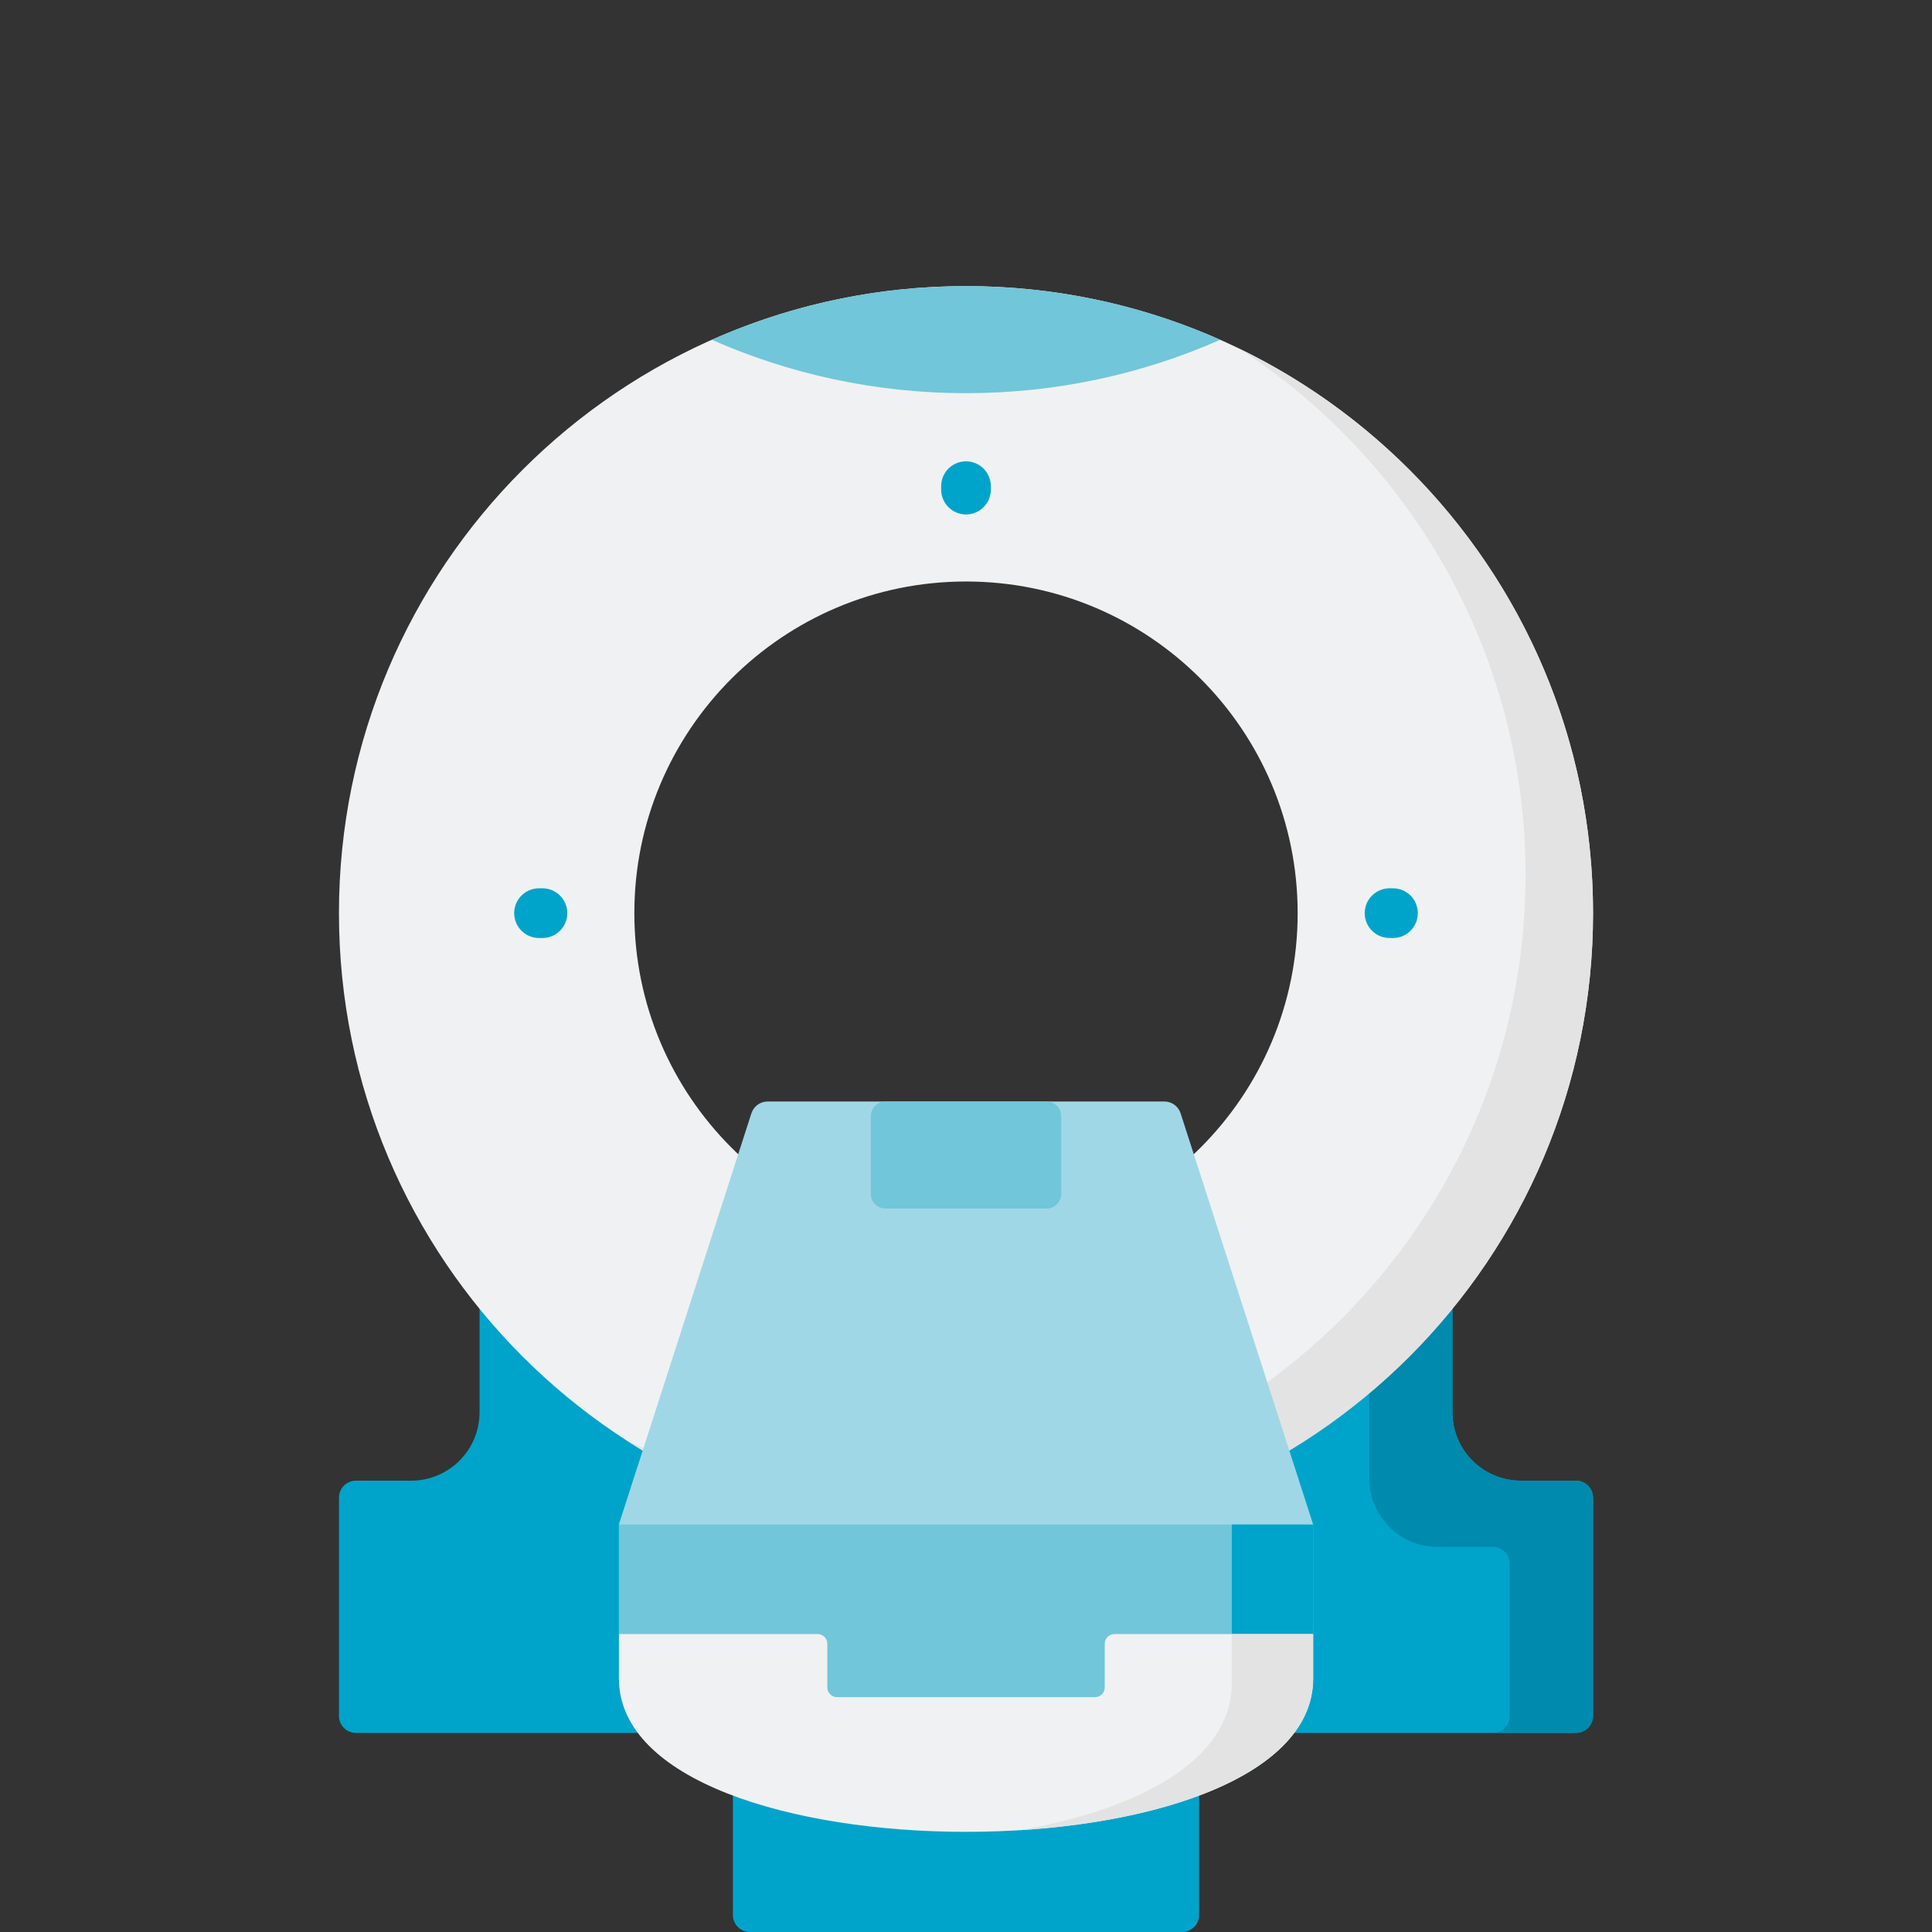
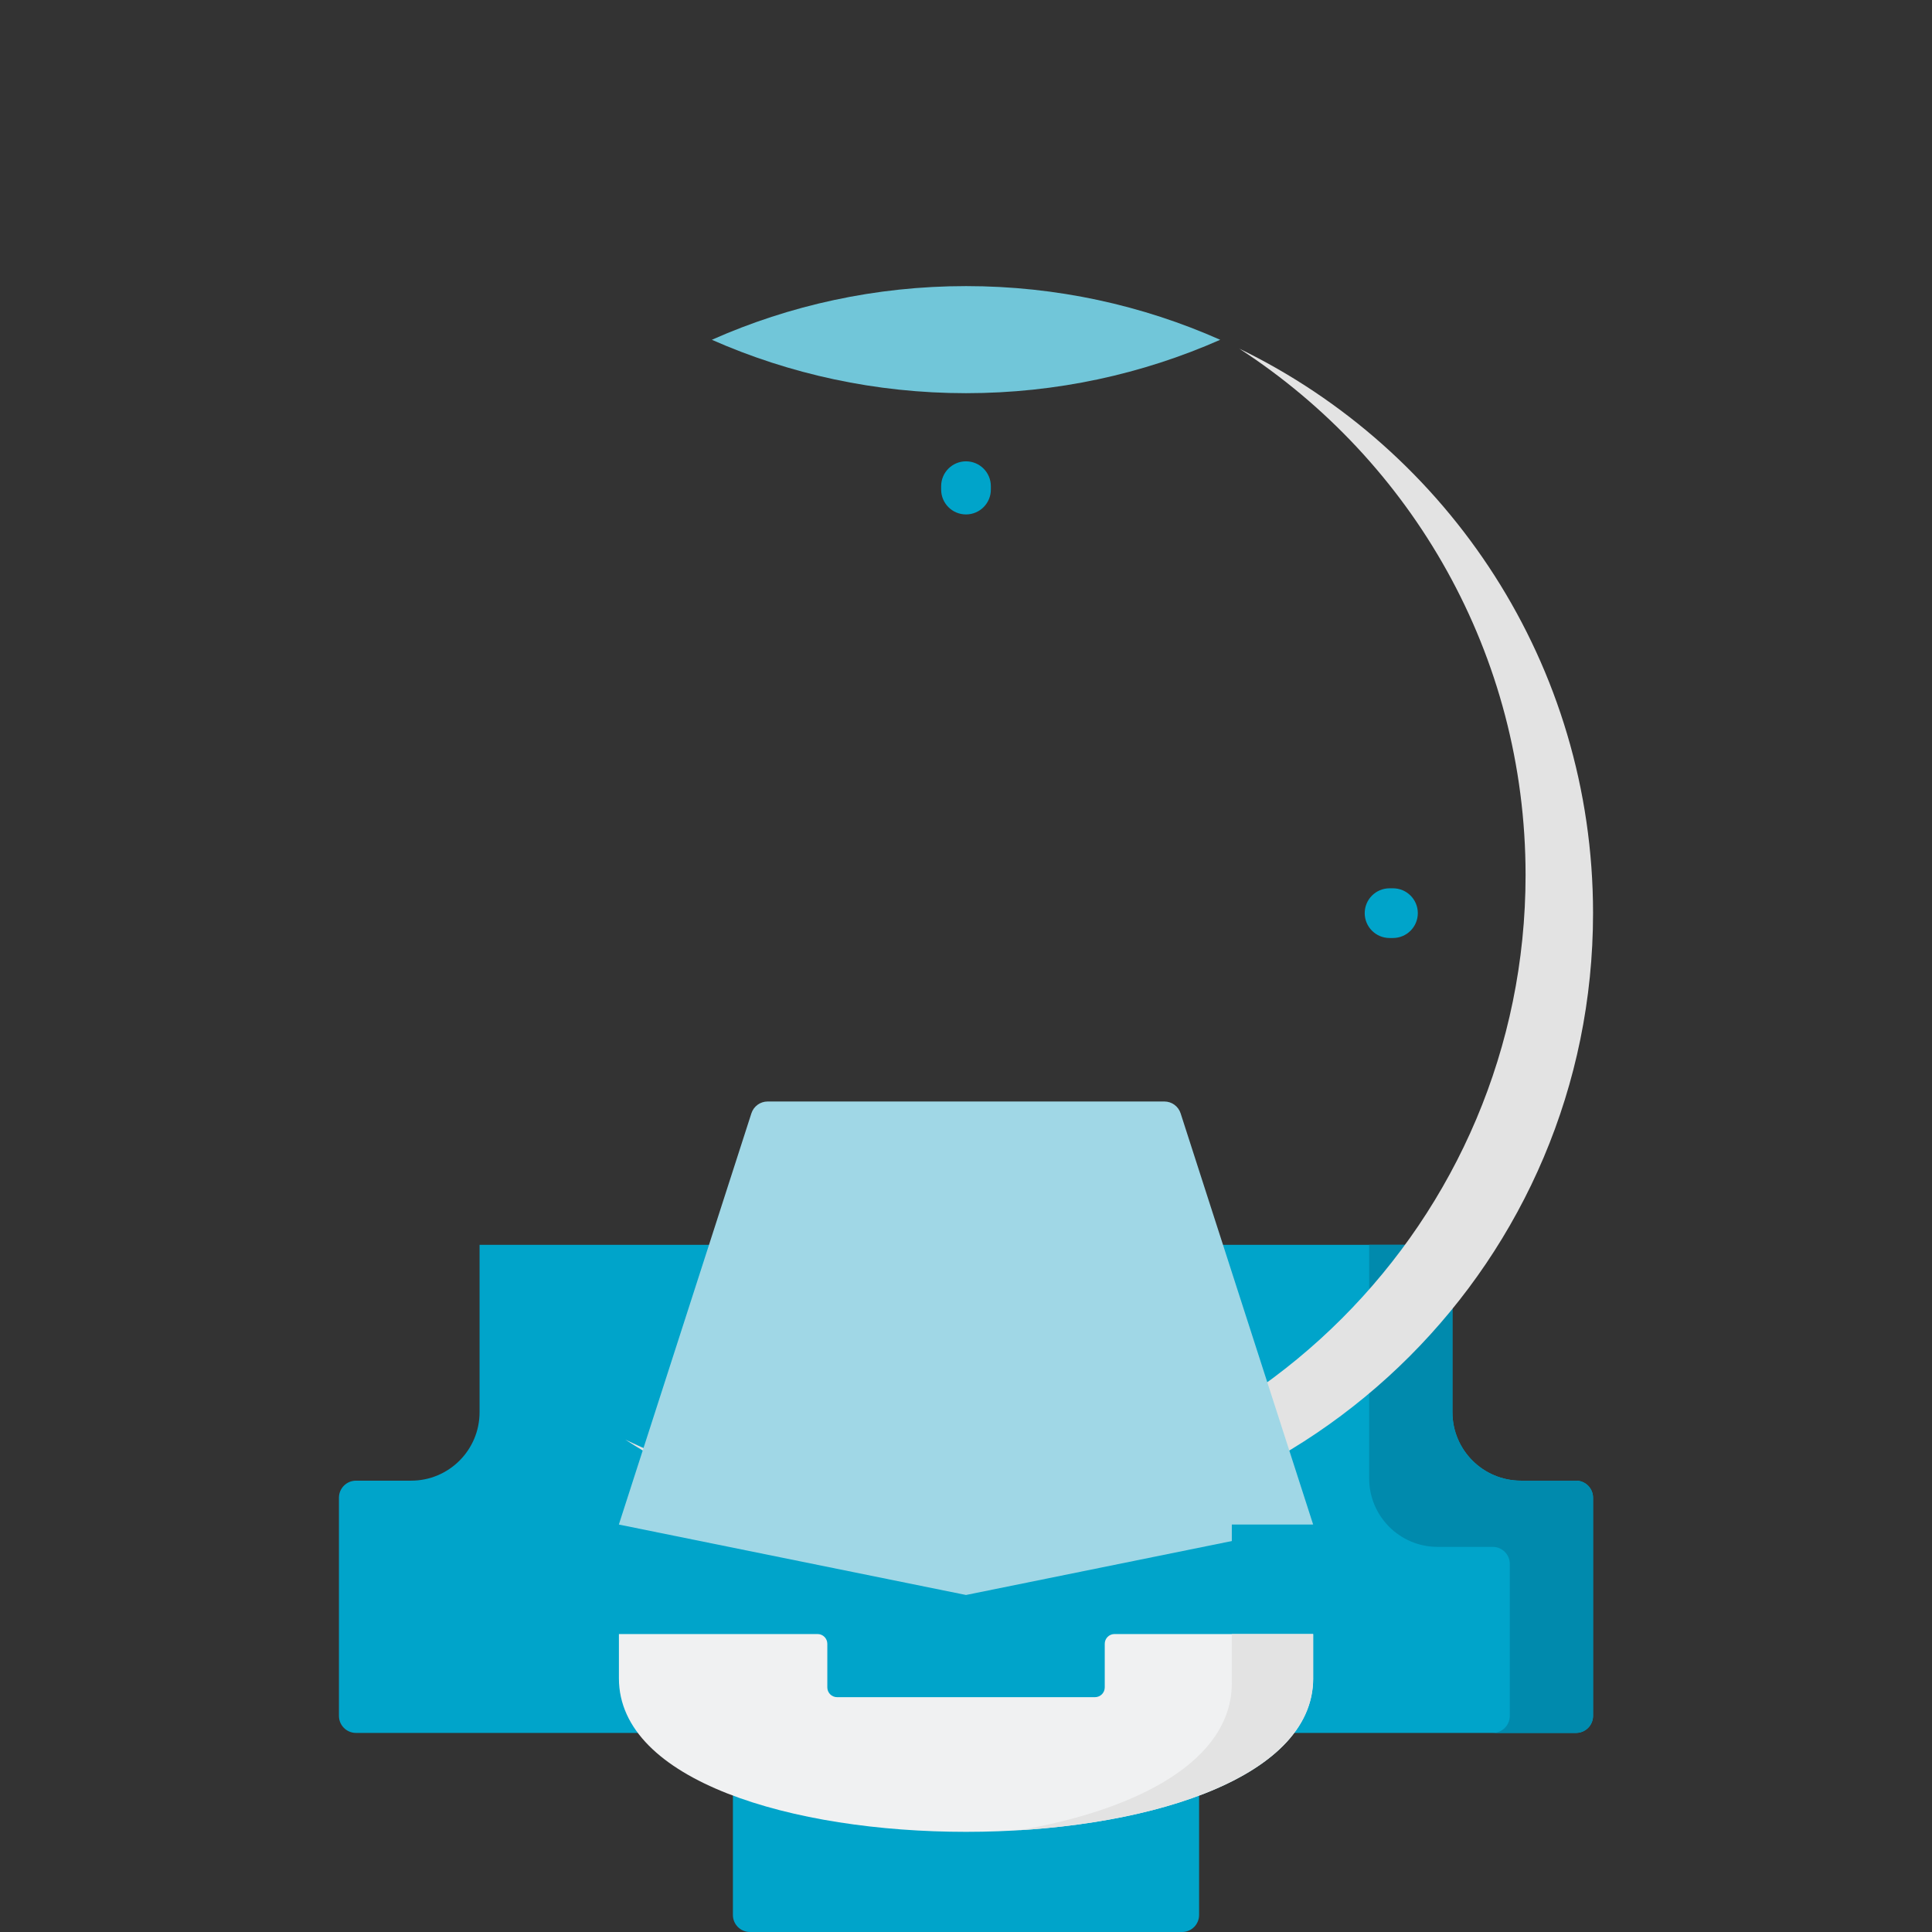
<svg xmlns="http://www.w3.org/2000/svg" id="Ebene_2" data-name="Ebene 2" viewBox="0 0 601 601">
  <rect x="0" y="0" width="601" height="601" fill="#333333" stroke="none" />
  <defs>
    <style>
      .cls-1 {
        fill: none;
      }

      .cls-2 {
        fill: #008aad;
      }

      .cls-3 {
        fill: #e3e3e3;
      }

      .cls-4 {
        fill: #f0f1f2;
      }

      .cls-5 {
        fill: #71c6d9;
      }

      .cls-6 {
        fill: #00a4ca;
      }

      .cls-7 {
        fill: #a0d7e6;
      }
    </style>
  </defs>
  <g id="Capa_1" data-name="Capa 1">
    <g>
      <g>
        <path class="cls-6" d="M451.82,439.31v-52.08H149.18v52.08c0,11.76-9.53,21.29-21.29,21.29h-17.15c-2.93,0-5.3,2.37-5.3,5.3v67.87c0,2.93,2.37,5.3,5.3,5.3H490.26c2.93,0,5.3-2.37,5.3-5.3v-67.87c0-2.93-2.37-5.3-5.3-5.3h-17.15c-11.76,0-21.29-9.53-21.29-21.29Z" />
        <path class="cls-2" d="M490.26,460.6h-17.15c-11.76,0-21.29-9.53-21.29-21.29v-52.08h-25.9v72.68c0,11.76,9.53,21.29,21.29,21.29h17.15c2.93,0,5.3,2.37,5.3,5.3v47.27c0,2.93-2.37,5.3-5.3,5.3h25.9c2.93,0,5.3-2.37,5.3-5.3v-67.87c0-2.93-2.37-5.3-5.3-5.3h0Z" />
-         <path class="cls-4" d="M300.5,89c-107.73,0-195.06,87.33-195.06,195.06s87.33,195.06,195.06,195.06,195.06-87.33,195.06-195.06-87.33-195.06-195.06-195.06Zm0,298.23c-56.98,0-103.17-46.19-103.17-103.17s46.19-103.17,103.17-103.17,103.17,46.19,103.17,103.17-46.19,103.17-103.17,103.17h0Z" />
        <path class="cls-3" d="M385.5,108.45c53.6,34.76,89.07,95.12,89.07,163.76,0,107.73-87.33,195.06-195.06,195.06-30.47,0-59.3-6.99-85-19.45,30.52,19.79,66.91,31.3,105.99,31.3,107.73,0,195.06-87.33,195.06-195.06,0-77.26-44.92-144.02-110.06-175.61h0Z" />
        <path class="cls-6" d="M233.29,601h134.42c2.93,0,5.3-2.37,5.3-5.3v-49.83c0-2.93-2.37-5.3-5.3-5.3H233.29c-2.93,0-5.3,2.37-5.3,5.3v49.83c0,2.93,2.37,5.3,5.3,5.3Z" />
        <path class="cls-7" d="M233.74,346.33l-41.23,127.92,107.99,21.91,107.99-21.91-41.23-127.92c-.71-2.19-2.74-3.68-5.05-3.68h-123.42c-2.3,0-4.34,1.49-5.05,3.68Z" />
-         <path class="cls-5" d="M270.89,347.22v24.17c0,2.52,2.04,4.56,4.56,4.56h50.1c2.52,0,4.56-2.04,4.56-4.56v-24.17c0-2.52-2.04-4.56-4.56-4.56h-50.1c-2.52,0-4.56,2.04-4.56,4.56h0Z" />
-         <path class="cls-5" d="M192.51,474.24v34.07l61.79,30.51h90.73l63.46-30.51v-34.07H192.51Z" />
        <path class="cls-6" d="M383.19,474.24v49.33c0,24.11-29.15,39.36-66.03,45.76,47.9-2.95,91.32-18.69,91.32-47.24v-47.85h-25.3Z" />
        <path class="cls-4" d="M408.49,522.1v-13.79h-61.79c-1.68,0-3.04,1.36-3.04,3.04v13.56c0,1.68-1.36,3.04-3.04,3.04h-80.22c-1.68,0-3.04-1.36-3.04-3.04v-13.56c0-1.68-1.36-3.04-3.04-3.04h-61.79v13.79c0,63.66,215.98,63.66,215.98,0h0Z" />
        <path class="cls-3" d="M408.49,522.1v-13.79h-25.3v15.26c0,24.11-29.15,39.36-66.03,45.76,47.9-2.95,91.32-18.69,91.32-47.23h0Z" />
        <path class="cls-5" d="M221.44,105.7c24.18,10.67,50.93,16.61,79.07,16.61s54.88-5.94,79.07-16.61c-24.17-10.73-50.92-16.7-79.07-16.7s-54.9,5.97-79.07,16.7Z" />
        <path class="cls-6" d="M300.5,160.03c-4.27,0-7.73-3.46-7.73-7.73v-1.06c0-4.27,3.46-7.73,7.73-7.73s7.73,3.46,7.73,7.73v1.06c0,4.27-3.46,7.73-7.73,7.73Z" />
-         <path class="cls-6" d="M168.74,291.79h-1.06c-4.27,0-7.73-3.46-7.73-7.73s3.46-7.73,7.73-7.73h1.06c4.27,0,7.73,3.46,7.73,7.73s-3.46,7.73-7.73,7.73Z" />
        <path class="cls-6" d="M433.32,291.79h-1.06c-4.27,0-7.73-3.46-7.73-7.73s3.46-7.73,7.73-7.73h1.06c4.27,0,7.73,3.46,7.73,7.73s-3.46,7.73-7.73,7.73Z" />
      </g>
      <rect class="cls-1" width="601" height="601" />
    </g>
  </g>
</svg>